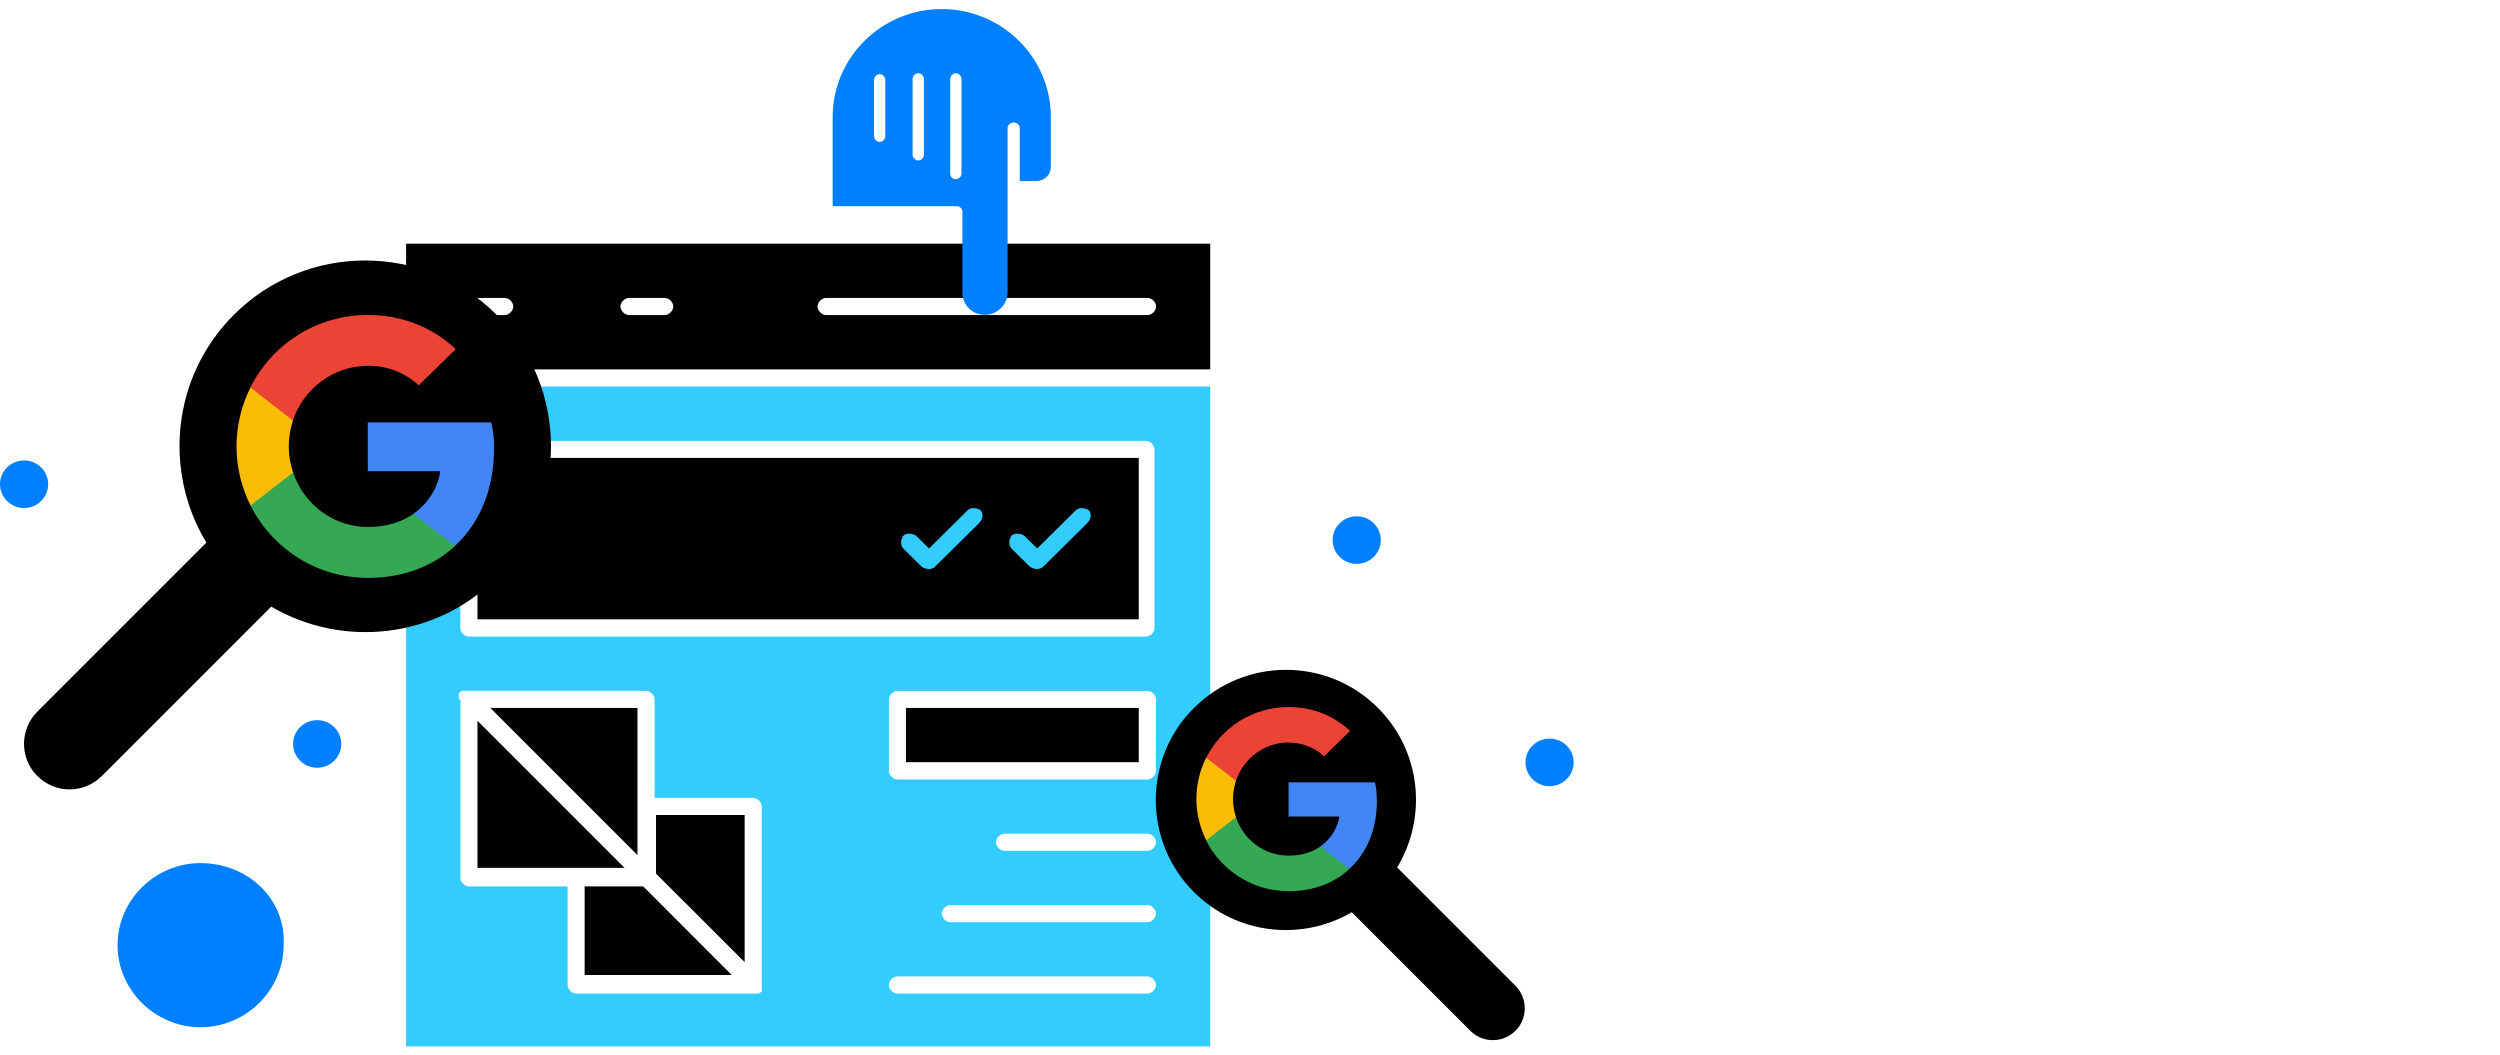
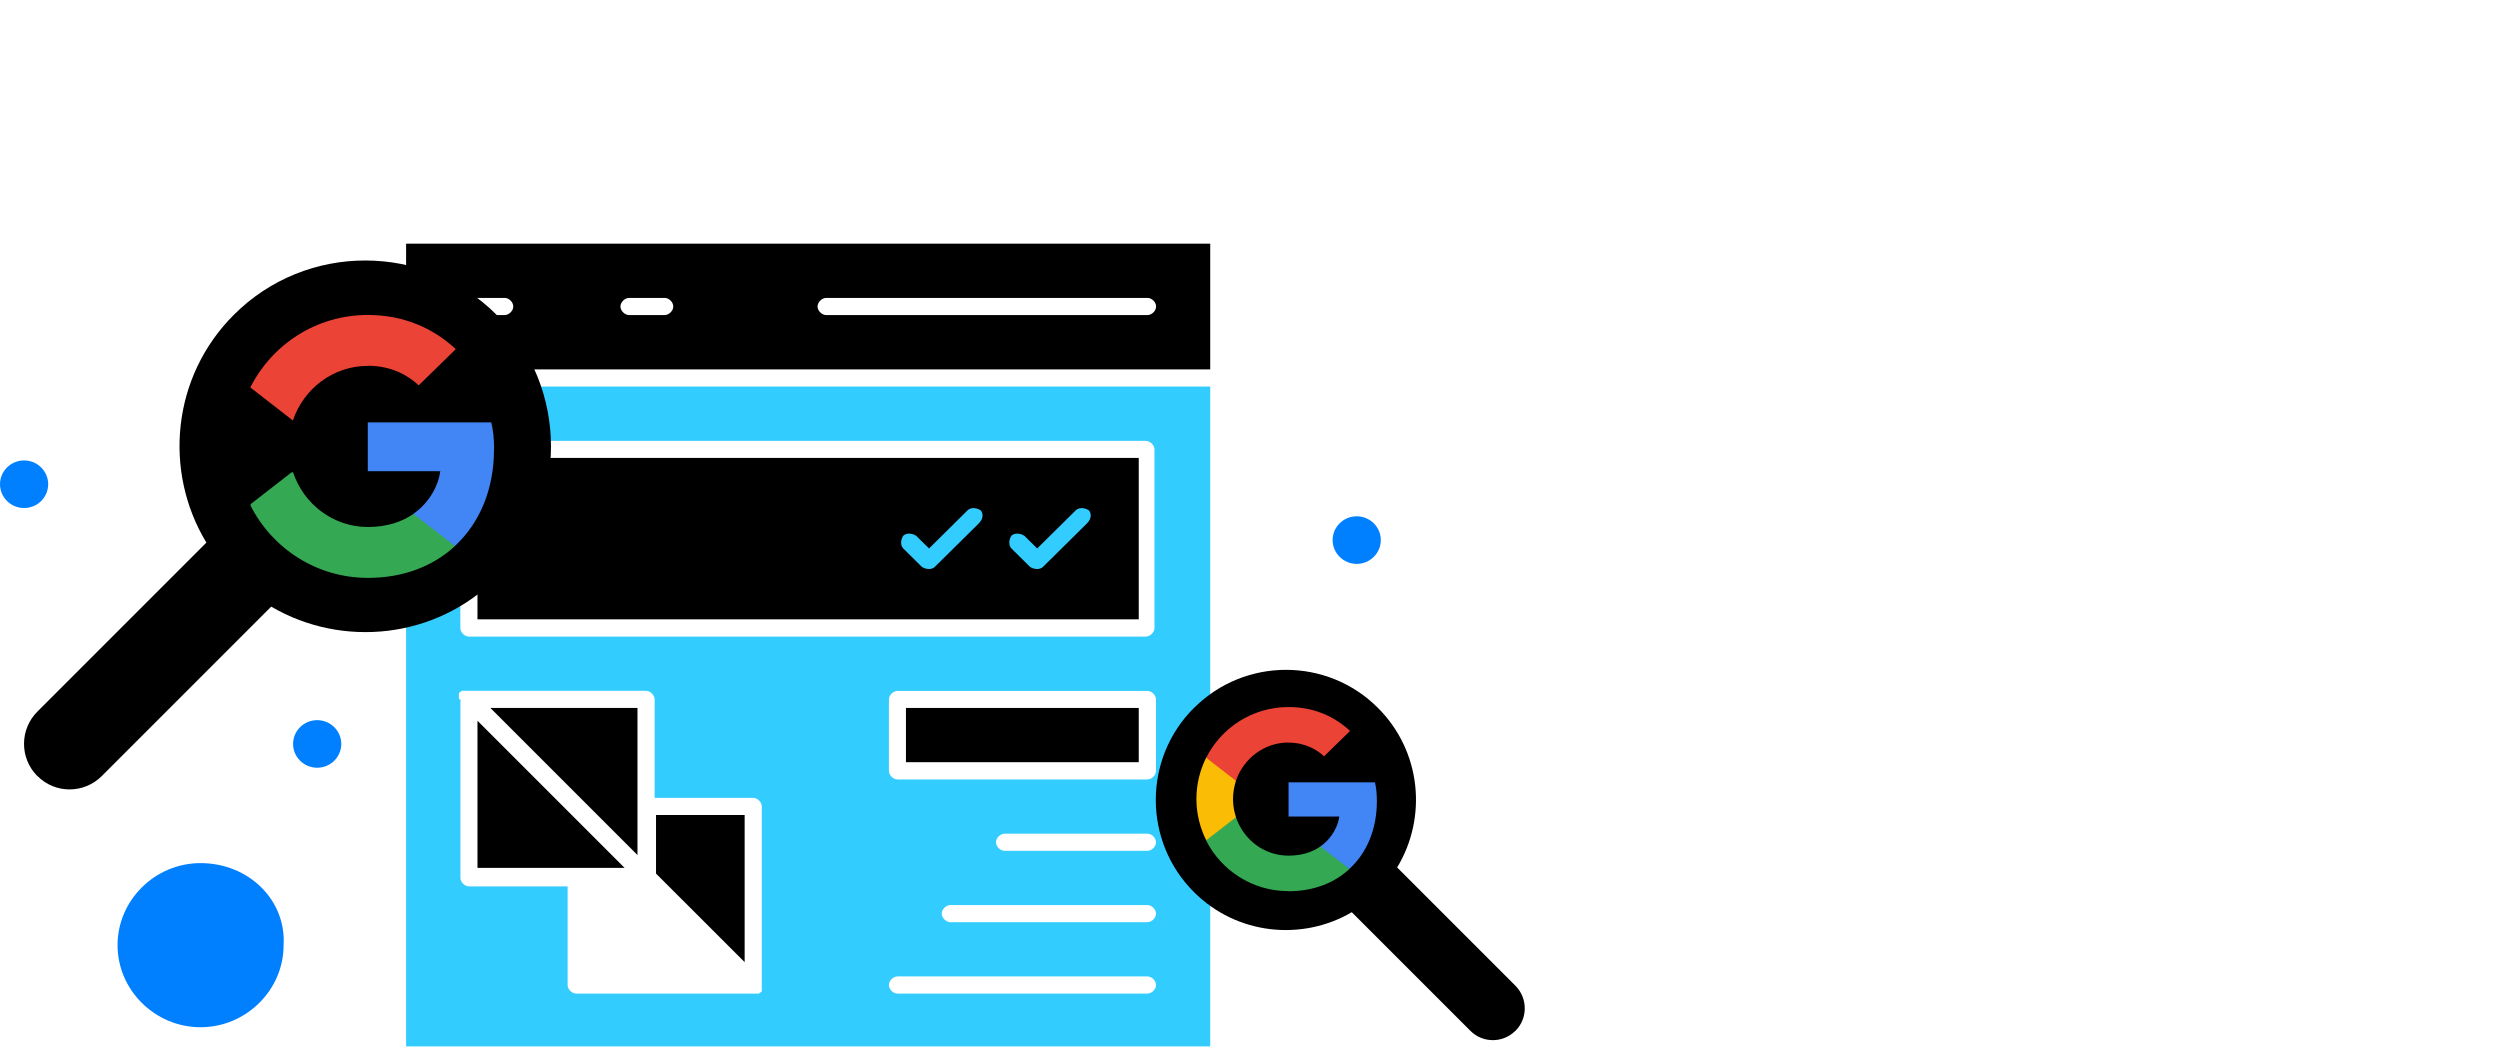
<svg xmlns="http://www.w3.org/2000/svg" id="Layer_2" data-name="Layer 2" viewBox="0 0 247.97 104.68">
  <defs>
    <style>
      .cls-1 {
        fill: none;
      }

      .cls-2 {
        fill: #0080ff;
      }

      .cls-3 {
        fill: #fbbc05;
      }

      .cls-4 {
        fill: #eb4335;
      }

      .cls-5 {
        fill: #4285f4;
      }

      .cls-6 {
        fill: #3cf;
      }

      .cls-7 {
        fill: #34a853;
      }
    </style>
  </defs>
  <g id="Layer_2-2" data-name="Layer 2">
    <rect class="cls-1" width="247.97" height="104.68" />
    <g>
      <polygon points="56.43 80.56 47.36 71.49 47.36 86.08 61.95 86.08 56.43 80.56" />
      <polygon points="63.23 84.81 63.23 70.22 48.64 70.22 57.7 79.28 63.23 84.81" />
      <path class="cls-6" d="m40.28,103.79h79.76V38.34H40.28v65.45Zm73.53-5.24h-24.79c-.43,0-.85-.42-.85-.85s.42-.85.85-.85h24.79c.43,0,.85.42.85.85s-.42.85-.85.85Zm0-7.08h-19.55c-.42,0-.85-.43-.85-.85s.42-.85.85-.85h19.55c.43,0,.85.43.85.85s-.42.85-.85.85Zm0-7.08h-14.17c-.42,0-.85-.42-.85-.85s.43-.85.85-.85h14.17c.43,0,.85.42.85.85s-.42.85-.85.85Zm.85-7.93c0,.43-.42.85-.85.85h-24.79c-.43,0-.85-.42-.85-.85v-7.08c0-.43.42-.85.85-.85h24.79c.43,0,.85.43.85.85v7.08Zm-69.14-31.88c0-.42.43-.85.85-.85h67.29c.42,0,.85.43.85.85v17.71c0,.42-.42.85-.85.85H46.51c-.43,0-.85-.42-.85-.85v-17.71h-.14Zm0,24.79v-.57h0c0-.14.14-.14.28-.28h18.28c.43,0,.85.43.85.85v9.77h9.78c.43,0,.85.43.85.85v18.28h0c0,.14-.14.14-.28.28h-18.13c-.42,0-.85-.42-.85-.85v-9.78h-9.78c-.43,0-.85-.42-.85-.85v-17.71h-.14Z" />
-       <polygon points="57.99 96.71 72.58 96.71 63.8 87.92 57.99 87.92 57.99 96.71" />
      <rect x="47.36" y="45.42" width="65.59" height="16.01" />
      <path d="m40.28,24.17v12.47h79.76v-12.47H40.28Zm9.78,7.08h-3.54c-.43,0-.85-.43-.85-.85s.43-.85.85-.85h3.54c.43,0,.85.42.85.85s-.43.85-.85.85Zm15.87,0h-3.54c-.42,0-.85-.43-.85-.85s.43-.85.85-.85h3.54c.43,0,.85.42.85.85s-.43.85-.85.85Zm47.89,0h-31.88c-.42,0-.85-.43-.85-.85s.43-.85.85-.85h31.88c.43,0,.85.42.85.85s-.42.85-.85.85Z" />
      <rect x="89.86" y="70.22" width="23.09" height="5.38" />
      <polygon points="73.86 80.84 65.07 80.84 65.07 86.65 73.86 95.43 73.86 80.84" />
      <path d="m49.26,31.23c-7.18-7.19-18.89-7.19-26.07,0-6.13,6.13-7.01,15.5-2.72,22.59L3.71,70.58c-1.75,1.75-1.77,4.58-.05,6.35.02.02.03.03.05.04,1.77,1.78,4.62,1.77,6.39,0l16.8-16.8c7.07,4.14,16.31,3.2,22.36-2.85,7.19-7.19,7.19-18.89,0-26.08Z" />
      <g>
        <path class="cls-5" d="m49.01,44.57c0-1.07-.09-1.86-.28-2.67h-12.25v4.84h7.19c-.14,1.2-.93,3.01-2.67,4.23l-.02.16,3.87,3,.27.03c2.46-2.28,3.88-5.62,3.88-9.59" />
        <path class="cls-7" d="m36.49,57.32c3.52,0,6.48-1.16,8.64-3.16l-4.12-3.19c-1.1.77-2.58,1.3-4.52,1.3-3.45,0-6.38-2.28-7.42-5.42h-.15s-4.03,3.13-4.03,3.13l-.05.15c2.15,4.26,6.55,7.19,11.65,7.19" />
-         <path class="cls-3" d="m29.07,46.86c-.28-.81-.43-1.68-.43-2.58s.16-1.77.42-2.58v-.17s-4.08-3.17-4.08-3.17l-.13.06c-.88,1.77-1.39,3.75-1.39,5.86s.51,4.09,1.39,5.86l4.23-3.28" />
        <path class="cls-4" d="m36.49,36.28c2.45,0,4.1,1.06,5.04,1.94l3.68-3.59c-2.26-2.1-5.2-3.39-8.73-3.39-5.1,0-9.51,2.93-11.65,7.19l4.22,3.28c1.06-3.15,3.99-5.42,7.44-5.42" />
      </g>
      <path d="m118.43,70.22c5.03-5.04,13.23-5.04,18.25,0,4.29,4.29,4.91,10.85,1.9,15.82l11.73,11.73c1.22,1.22,1.24,3.21.04,4.44-.01.01-.02.02-.04.03-1.24,1.24-3.24,1.24-4.47,0l-11.76-11.76c-4.95,2.9-11.42,2.24-15.66-2-5.04-5.04-5.04-13.23,0-18.26Z" />
      <g>
        <path class="cls-5" d="m136.57,79.47c0-.75-.06-1.3-.19-1.87h-8.57v3.39h5.03c-.1.84-.65,2.11-1.87,2.96l-.02.11,2.71,2.1.19.02c1.73-1.59,2.72-3.94,2.72-6.72" />
        <path class="cls-7" d="m127.8,88.4c2.47,0,4.54-.81,6.05-2.21l-2.88-2.23c-.77.54-1.81.91-3.17.91-2.42,0-4.46-1.59-5.2-3.8h-.11s-2.82,2.19-2.82,2.19l-.04.1c1.5,2.98,4.59,5.03,8.16,5.03" />
        <path class="cls-3" d="m122.6,81.07c-.19-.57-.3-1.18-.3-1.81s.11-1.24.29-1.81v-.12s-2.86-2.22-2.86-2.22l-.09.04c-.62,1.24-.97,2.63-.97,4.1s.36,2.86.97,4.1l2.96-2.29" />
        <path class="cls-4" d="m127.8,73.66c1.71,0,2.87.74,3.53,1.36l2.58-2.52c-1.58-1.47-3.64-2.37-6.11-2.37-3.57,0-6.66,2.05-8.16,5.03l2.95,2.29c.74-2.2,2.79-3.8,5.21-3.8" />
      </g>
      <path class="cls-2" d="m19.89,85.61c-4.52,0-8.23,3.68-8.23,8.14s3.72,8.14,8.23,8.14,8.24-3.68,8.24-8.14c.27-4.46-3.45-8.14-8.24-8.14Z" />
      <path class="cls-2" d="m2.39,45.67c1.32,0,2.39,1.06,2.39,2.36s-1.07,2.36-2.39,2.36-2.39-1.06-2.39-2.36,1.07-2.36,2.39-2.36Z" />
      <path class="cls-2" d="m134.57,51.21c1.32,0,2.39,1.06,2.39,2.36s-1.07,2.36-2.39,2.36-2.39-1.06-2.39-2.36,1.07-2.36,2.39-2.36Z" />
      <path class="cls-2" d="m31.46,71.43c1.32,0,2.39,1.06,2.39,2.36s-1.07,2.36-2.39,2.36-2.39-1.06-2.39-2.36,1.07-2.36,2.39-2.36Z" />
-       <path class="cls-2" d="m153.7,73.26c1.32,0,2.39,1.06,2.39,2.36s-1.07,2.36-2.39,2.36-2.39-1.06-2.39-2.36,1.07-2.36,2.39-2.36Z" />
-       <path class="cls-2" d="m95.46,21v8.02c0,1.29,1.03,2.21,2.24,2.21s2.24-1.01,2.24-2.21,0-9.13,0-10.51v-5.81c0-.28.28-.55.56-.55s.65.18.65.55v5.26h1.68c.75,0,1.4-.64,1.4-1.38v-4.98c0-5.9-4.85-10.7-10.82-10.7s-10.82,4.8-10.82,10.7v8.85s12.32,0,12.32,0c.28,0,.56.28.56.55Zm-7.65-7.47c0,.28-.28.55-.56.55s-.56-.28-.56-.55v-5.63c0-.28.28-.55.56-.55s.56.28.56.55v5.63Zm3.83,1.84c0,.28-.28.55-.56.55s-.56-.28-.56-.55v-7.56c0-.28.28-.55.56-.55s.56.28.56.55v7.56Zm2.61,1.84V7.81c0-.28.28-.55.56-.55s.56.28.56.55v9.41c0,.28-.28.55-.56.55s-.56-.18-.56-.55Z" />
      <path class="cls-6" d="m97.12,51.88l-4.4,4.35c-.28.28-.85.28-1.28,0l-1.85-1.83c-.28-.28-.28-.84,0-1.26.28-.28.85-.28,1.28,0l1.28,1.26,3.83-3.79c.28-.28.85-.28,1.28,0,.28.28.28.84-.14,1.26Z" />
      <path class="cls-6" d="m107.85,51.88l-4.4,4.35c-.28.28-.85.28-1.28,0l-1.85-1.83c-.28-.28-.28-.84,0-1.26.28-.28.85-.28,1.28,0l1.28,1.26,3.83-3.79c.28-.28.85-.28,1.28,0,.28.28.28.84-.14,1.26Z" />
    </g>
  </g>
</svg>